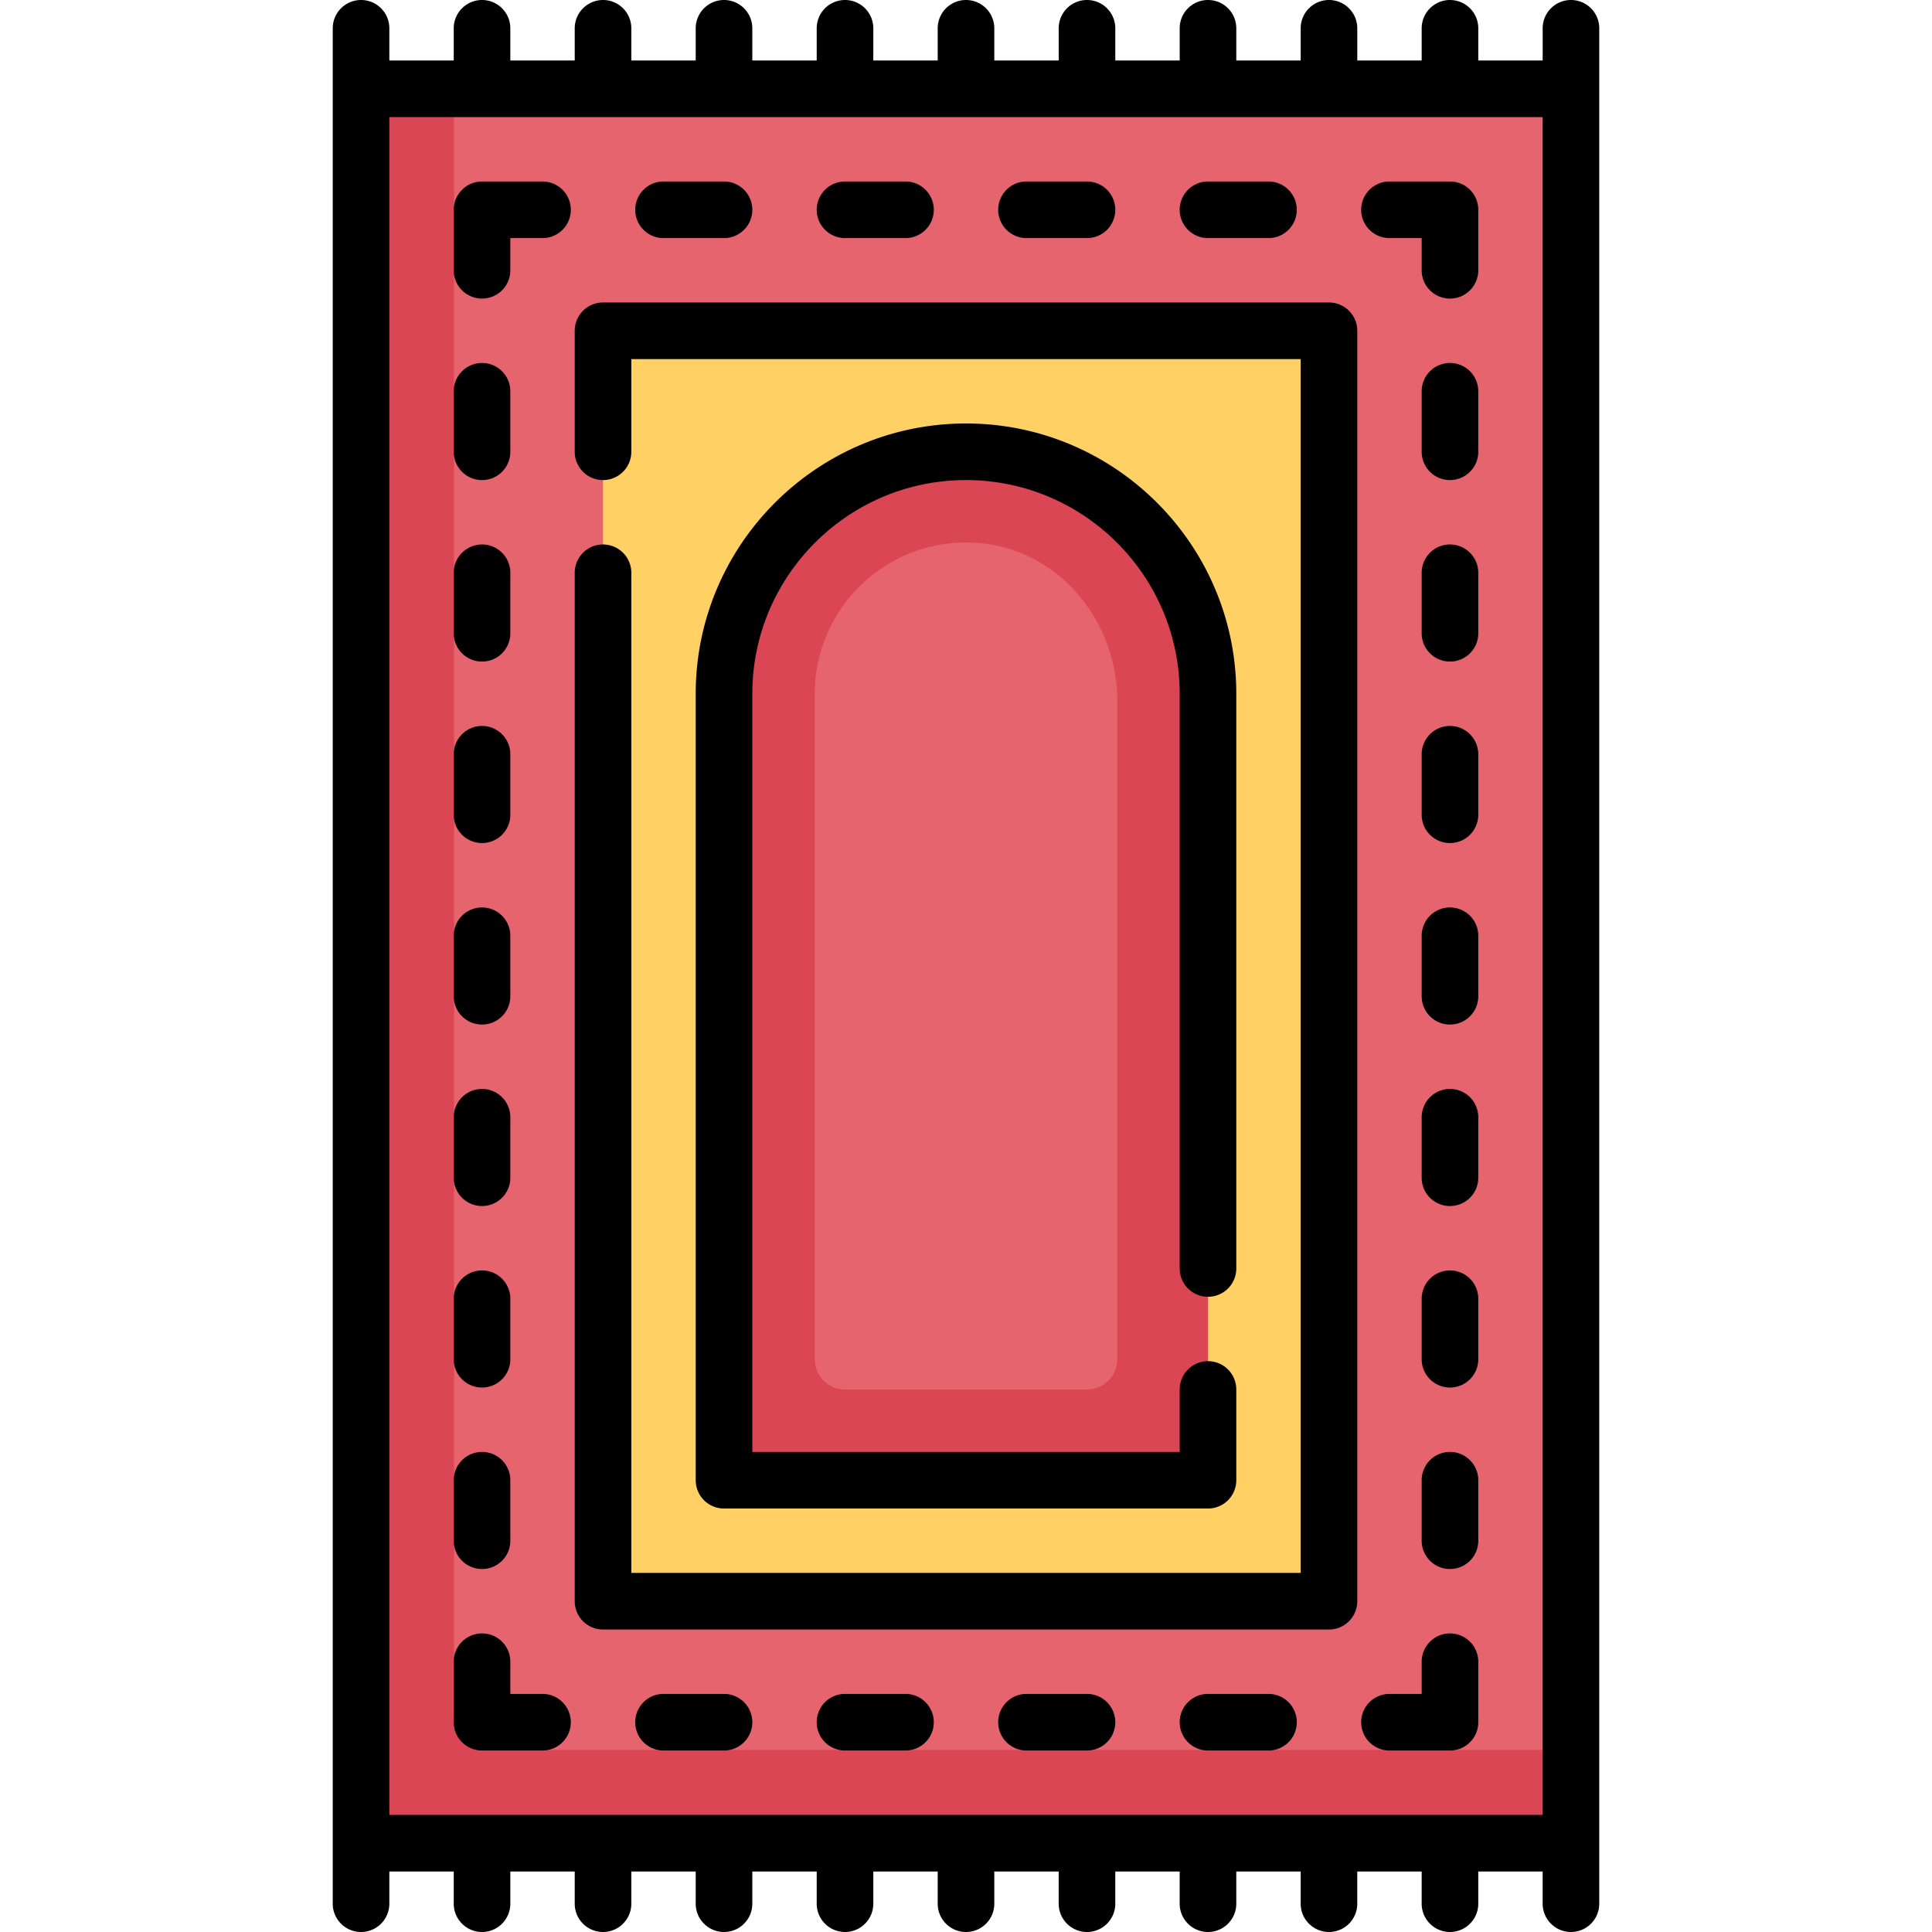
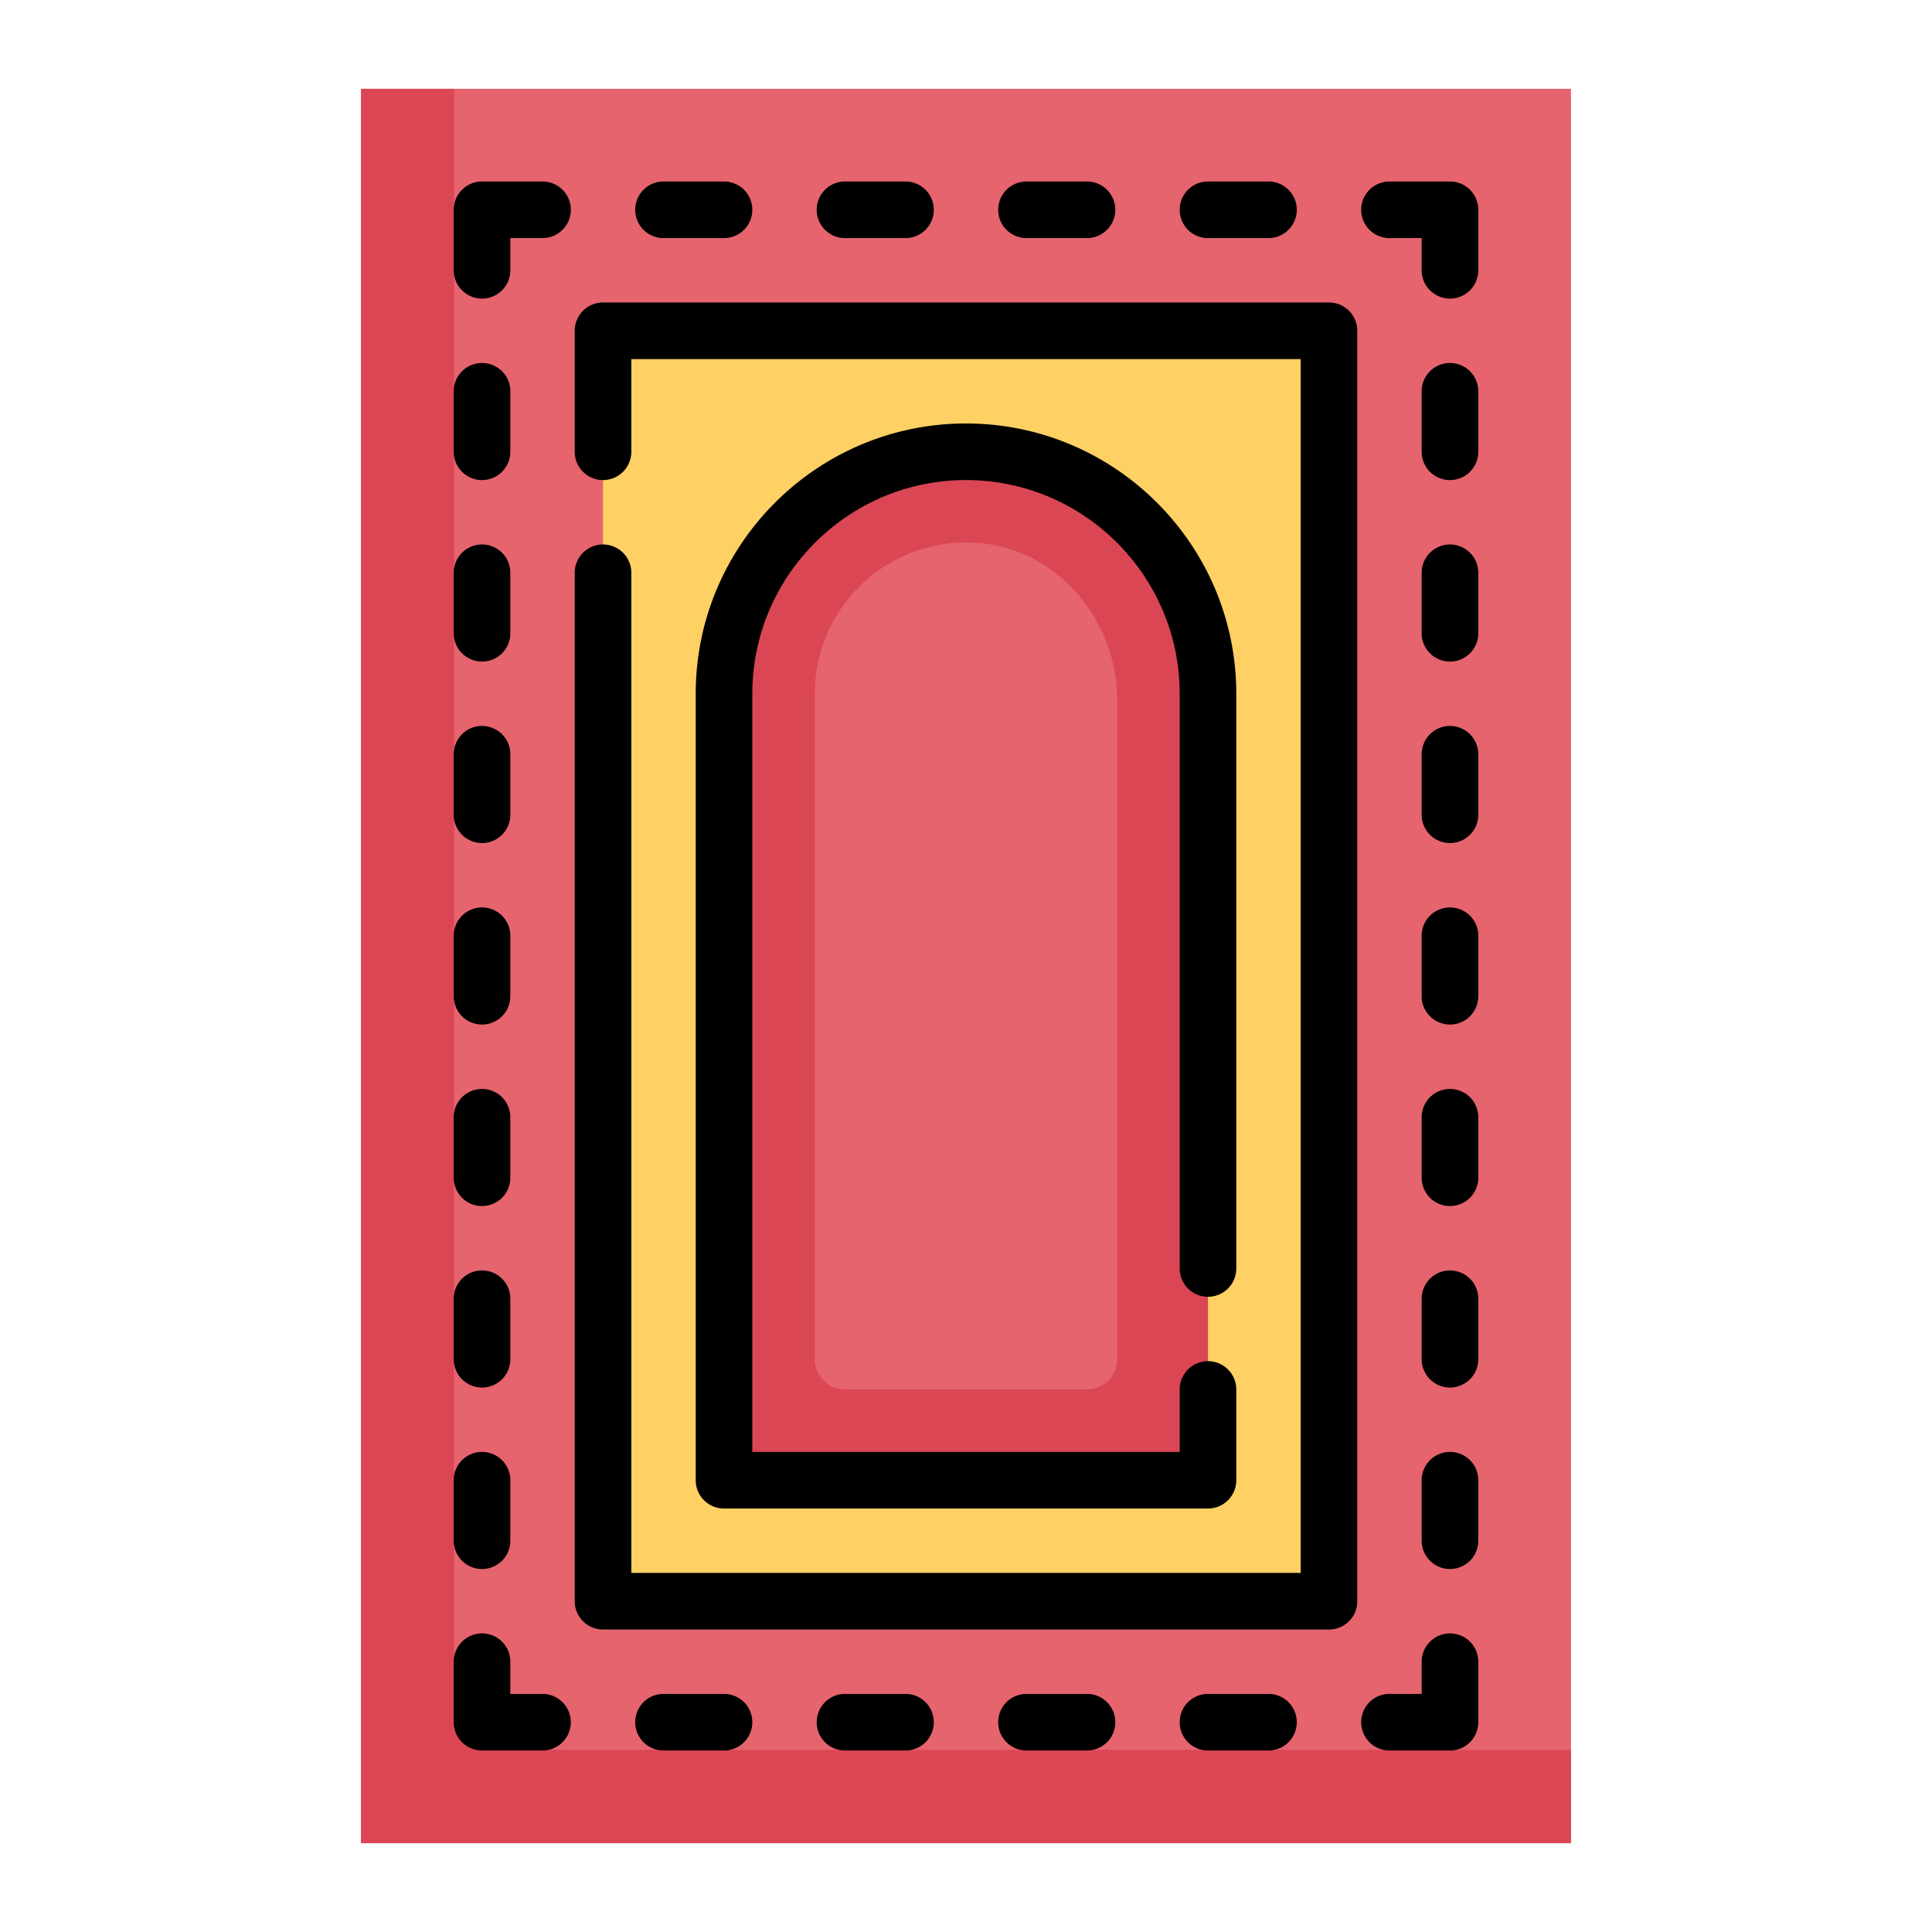
<svg xmlns="http://www.w3.org/2000/svg" version="1.1" width="512" height="512" x="0" y="0" viewBox="0 0 512 512" style="enable-background:new 0 0 512 512" xml:space="preserve" class="">
  <g>
    <path fill="#e5646e" d="M95.677 23.532h320.645v464.935H95.677z" data-original="#e5646e" />
    <path fill="#ffd064" d="M159.806 87.661h192.387v336.677H159.806z" data-original="#ffd064" />
    <path fill="#db4655" d="M251.731 119.864c-34.085 2.207-59.86 32.005-59.86 66.161v206.248h128.258V183.855c0-36.83-31.048-66.409-68.398-63.991z" data-original="#db4655" />
    <path fill="#e5646e" d="M223.935 368.226h64.129a8.016 8.016 0 0 0 8.016-8.016V185.643c0-20.92-15.253-39.64-36.074-41.672-23.89-2.332-44.087 16.464-44.087 39.885V360.21a8.016 8.016 0 0 0 8.016 8.016z" data-original="#e5646e" />
    <path fill="#db4655" d="M120.333 439.702V23.532H95.677v464.935h320.645V463.75h-271.94c-13.282 0-24.049-10.767-24.049-24.048z" data-original="#db4655" />
-     <path d="M416.323 0a7.5 7.5 0 0 0-7.5 7.5v8.532h-17.064V7.5a7.5 7.5 0 0 0-15 0v8.532h-17.065V7.5a7.5 7.5 0 0 0-15 0v8.532H327.63V7.5a7.5 7.5 0 0 0-15 0v8.532h-17.064V7.5a7.5 7.5 0 0 0-15 0v8.532H263.5V7.5a7.5 7.5 0 0 0-15 0v8.532h-17.064V7.5a7.5 7.5 0 0 0-15 0v8.532h-17.064V7.5a7.5 7.5 0 0 0-15 0v8.532h-17.064V7.5a7.5 7.5 0 0 0-15 0v8.532h-17.065V7.5a7.5 7.5 0 0 0-15 0v8.532h-17.064V7.5a7.5 7.5 0 0 0-15 0v497a7.5 7.5 0 0 0 15 0v-8.532h17.064v8.532a7.5 7.5 0 0 0 15 0v-8.532h17.065v8.532a7.5 7.5 0 0 0 15 0v-8.532h17.064v8.532a7.5 7.5 0 0 0 15 0v-8.532h17.064v8.532a7.5 7.5 0 0 0 15 0v-8.532H248.5v8.532a7.5 7.5 0 0 0 15 0v-8.532h17.064v8.532a7.5 7.5 0 0 0 15 0v-8.532h17.064v8.532a7.5 7.5 0 0 0 15 0v-8.532h17.064v8.532a7.5 7.5 0 0 0 15 0v-8.532h17.065v8.532a7.5 7.5 0 0 0 15 0v-8.532h17.064v8.532a7.5 7.5 0 0 0 15 0V7.5a7.497 7.497 0 0 0-7.498-7.5zM103.177 31.032h305.646v449.936H103.177z" fill="#000000" data-original="#000000" />
    <path d="M159.807 431.839h192.387a7.5 7.5 0 0 0 7.5-7.5V87.661a7.5 7.5 0 0 0-7.5-7.5H159.807a7.5 7.5 0 0 0-7.5 7.5v32.063a7.5 7.5 0 0 0 15 0V95.161h177.387v321.678H167.307V151.792a7.5 7.5 0 0 0-15 0v272.546a7.501 7.501 0 0 0 7.5 7.501z" fill="#000000" data-original="#000000" />
    <path d="M320.129 343.661a7.5 7.5 0 0 0 7.5-7.5V183.854c0-39.496-32.133-71.629-71.629-71.629s-71.629 32.133-71.629 71.629v208.42a7.5 7.5 0 0 0 7.5 7.5h128.258a7.5 7.5 0 0 0 7.5-7.5v-24.049a7.5 7.5 0 0 0-15 0v16.549H199.371v-200.92c0-31.225 25.404-56.629 56.629-56.629s56.629 25.404 56.629 56.629v152.307a7.5 7.5 0 0 0 7.5 7.5zM127.742 79.129a7.5 7.5 0 0 0 7.5-7.5v-8.532h8.533a7.5 7.5 0 0 0 0-15h-16.033a7.5 7.5 0 0 0-7.5 7.5v16.032a7.5 7.5 0 0 0 7.5 7.5zM368.226 63.097h8.533v8.532c0 4.143 3.358 7.5 7.5 7.5s7.5-3.357 7.5-7.5V55.597a7.5 7.5 0 0 0-7.5-7.5h-16.033a7.5 7.5 0 0 0 0 15zM175.839 63.097h16.032a7.5 7.5 0 0 0 0-15h-16.032a7.5 7.5 0 0 0 0 15zM127.742 127.226a7.5 7.5 0 0 0 7.5-7.5v-16.032a7.5 7.5 0 0 0-15 0v16.032a7.5 7.5 0 0 0 7.5 7.5zM127.742 175.322a7.5 7.5 0 0 0 7.5-7.5V151.79a7.5 7.5 0 0 0-15 0v16.032a7.5 7.5 0 0 0 7.5 7.5zM127.742 223.419a7.5 7.5 0 0 0 7.5-7.5v-16.032a7.5 7.5 0 0 0-15 0v16.032a7.5 7.5 0 0 0 7.5 7.5zM127.742 271.516a7.5 7.5 0 0 0 7.5-7.5v-16.032a7.5 7.5 0 0 0-15 0v16.032a7.5 7.5 0 0 0 7.5 7.5zM127.742 319.613a7.5 7.5 0 0 0 7.5-7.5v-16.032a7.5 7.5 0 0 0-15 0v16.032a7.5 7.5 0 0 0 7.5 7.5zM127.742 367.71a7.5 7.5 0 0 0 7.5-7.5v-16.032c0-4.143-3.358-7.5-7.5-7.5s-7.5 3.357-7.5 7.5v16.032a7.5 7.5 0 0 0 7.5 7.5zM127.742 415.807a7.5 7.5 0 0 0 7.5-7.5v-16.032c0-4.143-3.358-7.5-7.5-7.5s-7.5 3.357-7.5 7.5v16.032a7.5 7.5 0 0 0 7.5 7.5zM384.258 96.193a7.5 7.5 0 0 0-7.5 7.5v16.032c0 4.143 3.358 7.5 7.5 7.5s7.5-3.357 7.5-7.5v-16.032a7.5 7.5 0 0 0-7.5-7.5zM384.258 144.29a7.5 7.5 0 0 0-7.5 7.5v16.032c0 4.143 3.358 7.5 7.5 7.5s7.5-3.357 7.5-7.5V151.79a7.5 7.5 0 0 0-7.5-7.5zM384.258 192.387a7.5 7.5 0 0 0-7.5 7.5v16.032a7.5 7.5 0 0 0 15 0v-16.032a7.5 7.5 0 0 0-7.5-7.5zM384.258 240.484a7.5 7.5 0 0 0-7.5 7.5v16.032a7.5 7.5 0 0 0 15 0v-16.032a7.5 7.5 0 0 0-7.5-7.5zM384.258 288.581a7.5 7.5 0 0 0-7.5 7.5v16.032a7.5 7.5 0 0 0 15 0v-16.032a7.5 7.5 0 0 0-7.5-7.5zM384.258 336.678a7.5 7.5 0 0 0-7.5 7.5v16.032a7.5 7.5 0 0 0 15 0v-16.032a7.5 7.5 0 0 0-7.5-7.5zM384.258 384.774a7.5 7.5 0 0 0-7.5 7.5v16.032a7.5 7.5 0 0 0 15 0v-16.032a7.5 7.5 0 0 0-7.5-7.5zM223.936 63.097h16.032a7.5 7.5 0 0 0 0-15h-16.032a7.5 7.5 0 0 0 0 15zM272.032 63.097h16.032a7.5 7.5 0 0 0 0-15h-16.032a7.5 7.5 0 0 0 0 15zM320.129 63.097h16.032a7.5 7.5 0 0 0 0-15h-16.032a7.5 7.5 0 0 0 0 15zM368.226 463.903h16.033a7.5 7.5 0 0 0 7.5-7.5v-16.032c0-4.143-3.358-7.5-7.5-7.5s-7.5 3.357-7.5 7.5v8.532h-8.533a7.5 7.5 0 0 0 0 15zM143.774 463.903a7.5 7.5 0 0 0 0-15h-8.533v-8.532c0-4.143-3.358-7.5-7.5-7.5s-7.5 3.357-7.5 7.5v16.032a7.5 7.5 0 0 0 7.5 7.5zM336.161 448.903h-16.032a7.5 7.5 0 0 0 0 15h16.032a7.5 7.5 0 0 0 0-15zM288.064 448.903h-16.032a7.5 7.5 0 0 0 0 15h16.032a7.5 7.5 0 0 0 0-15zM239.968 448.903h-16.032a7.5 7.5 0 0 0 0 15h16.032a7.5 7.5 0 0 0 0-15zM191.871 448.903h-16.032a7.5 7.5 0 0 0 0 15h16.032a7.5 7.5 0 0 0 0-15z" fill="#000000" data-original="#000000" />
  </g>
</svg>